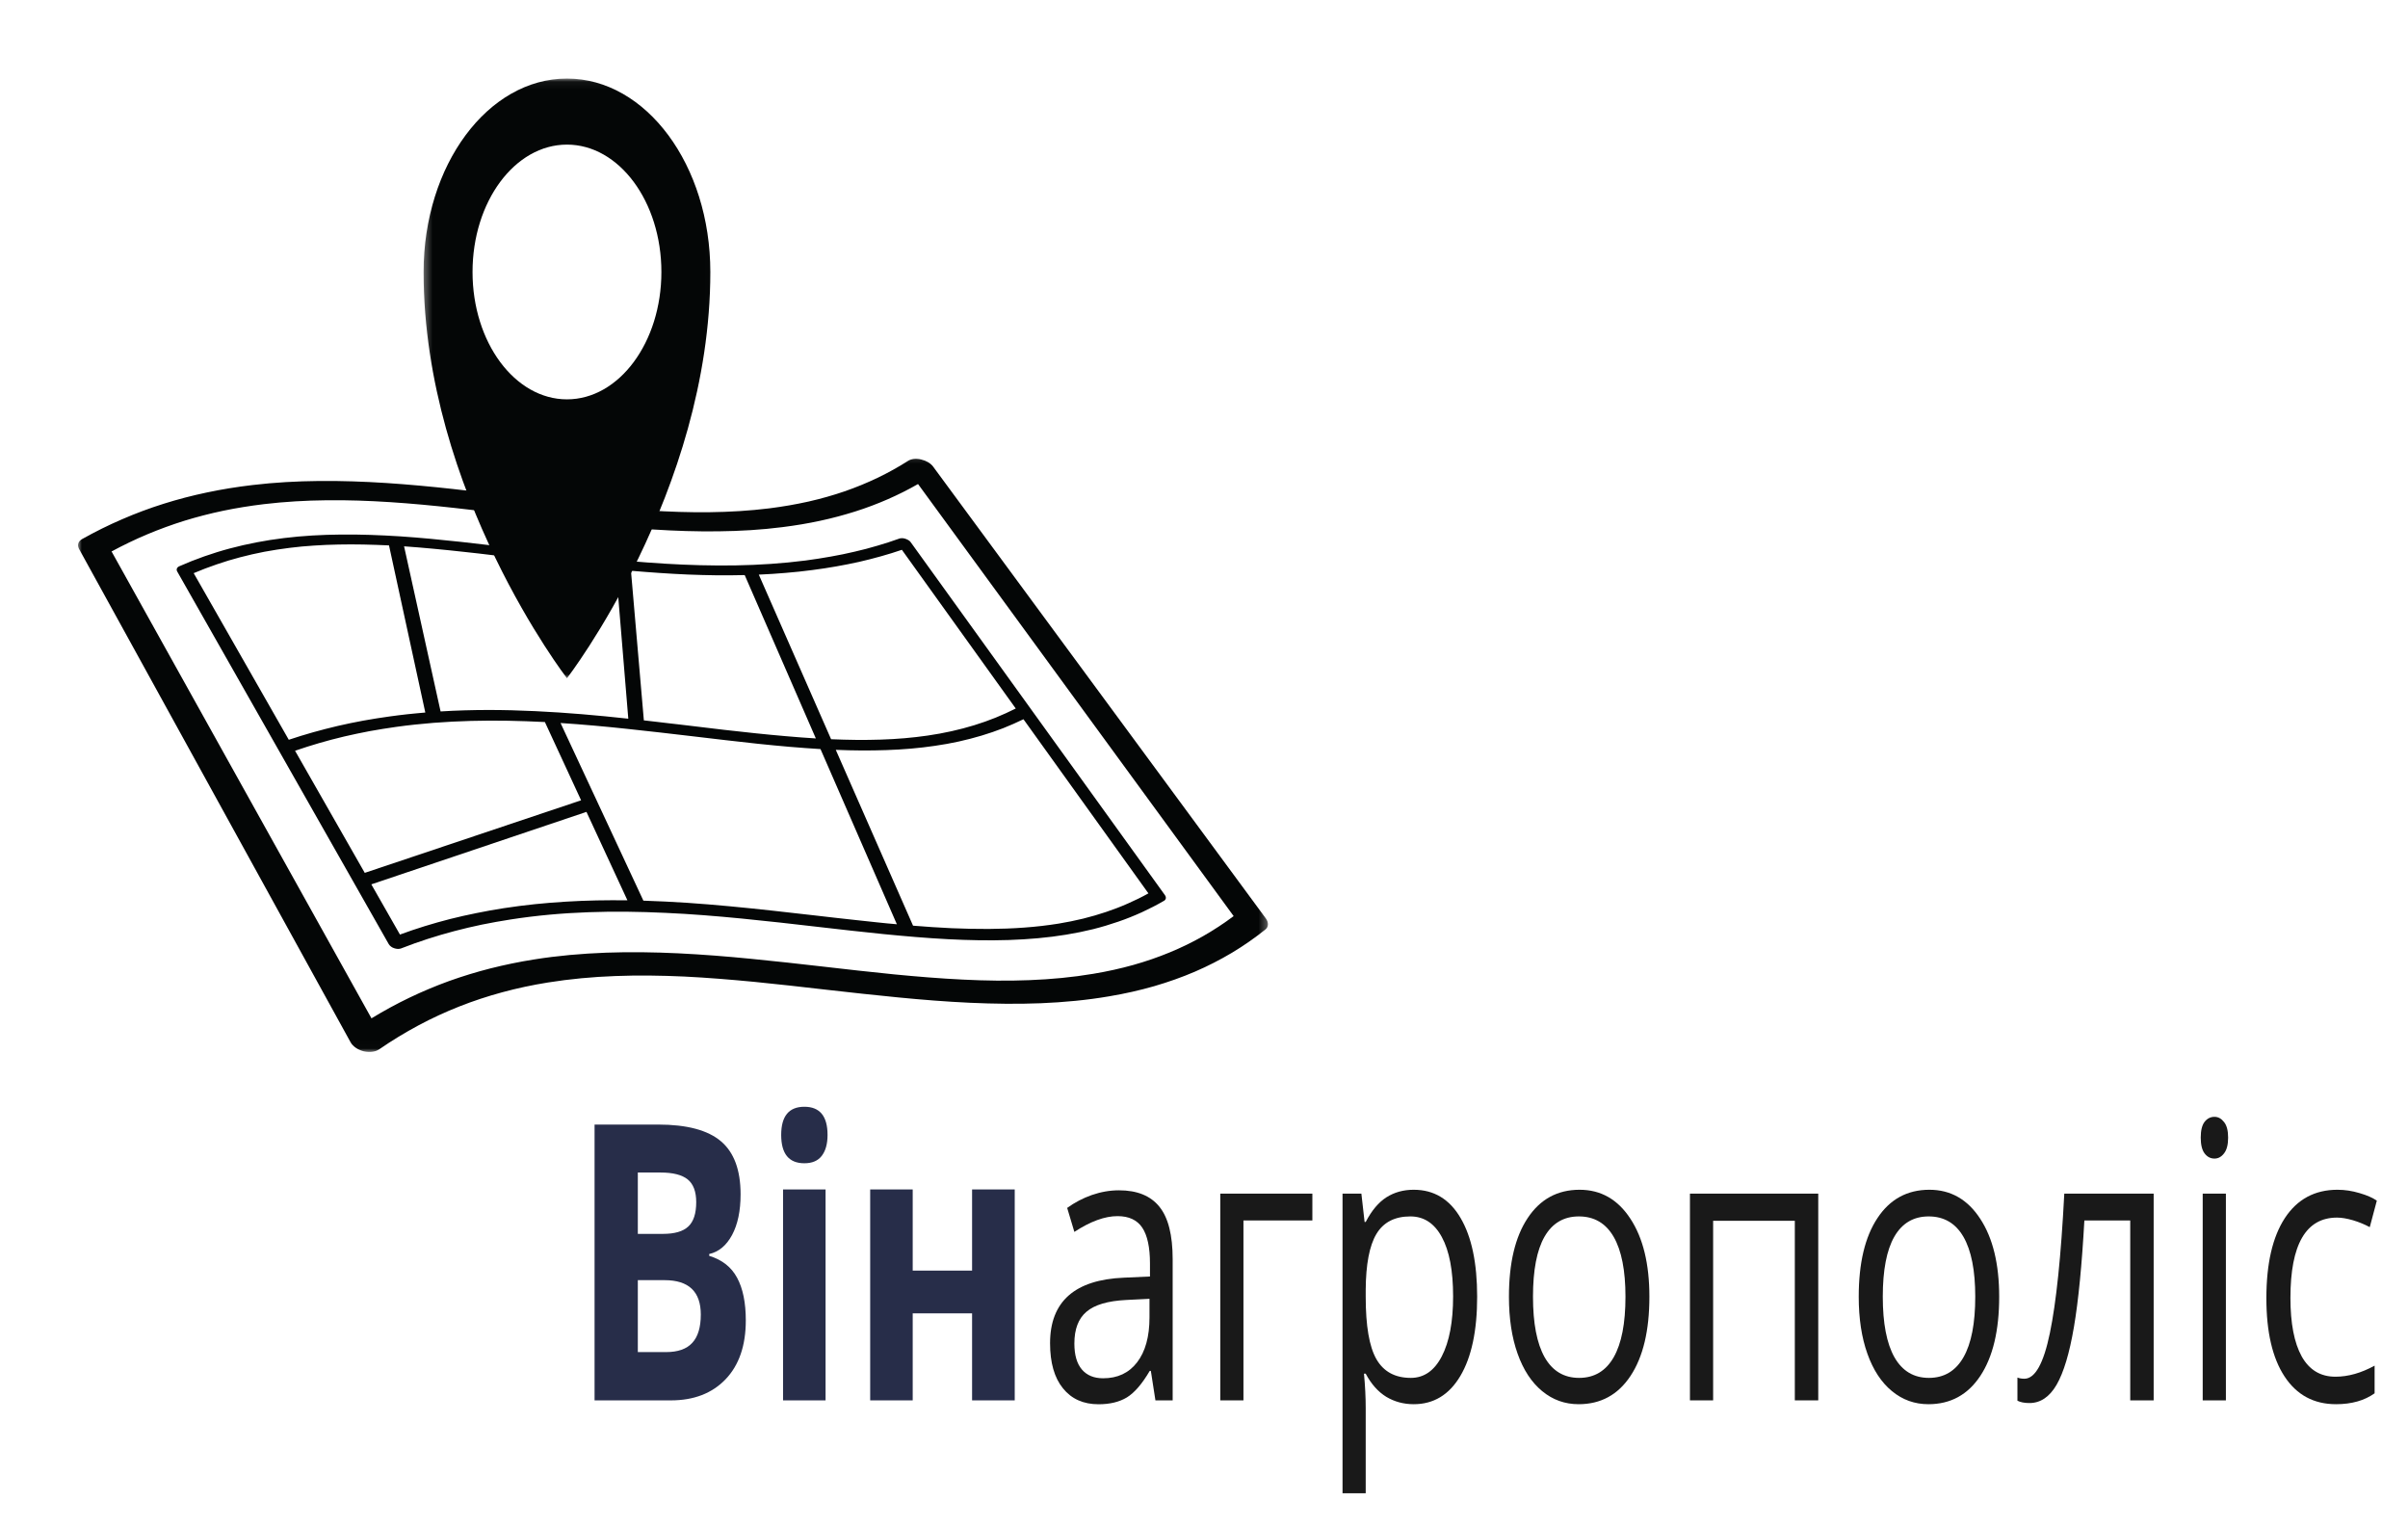
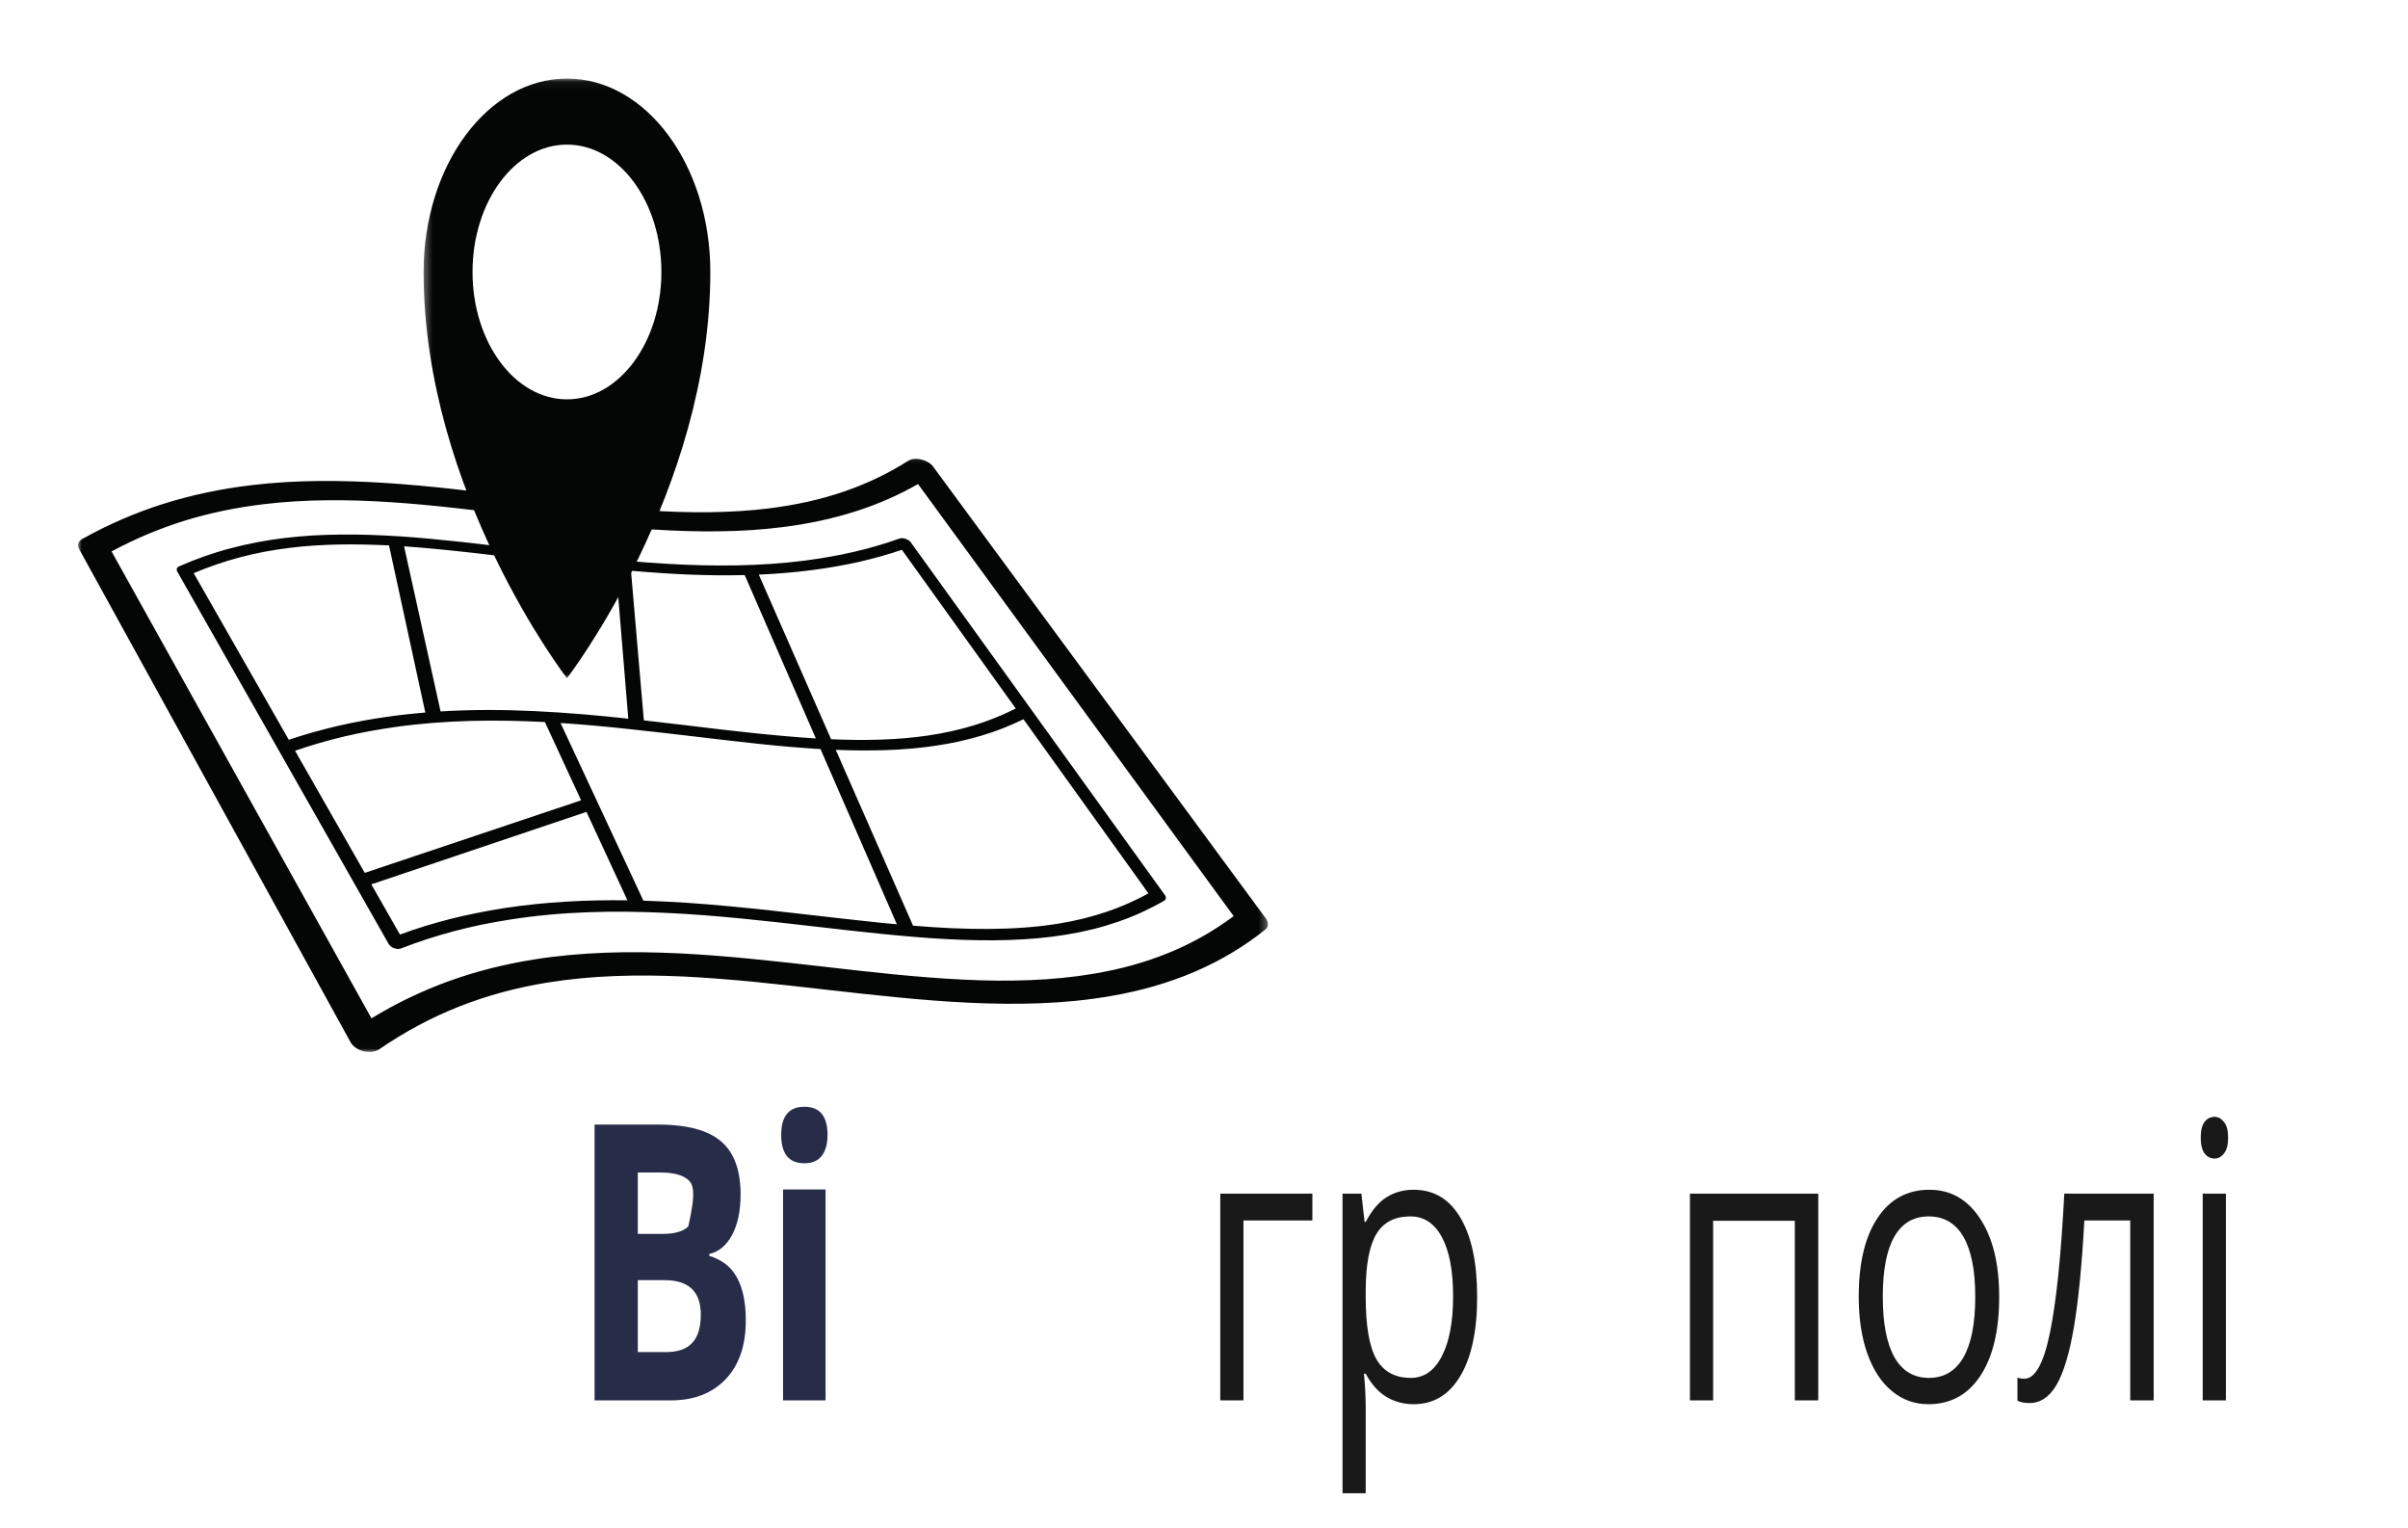
<svg xmlns="http://www.w3.org/2000/svg" width="309" height="196" viewBox="0 0 309 196" fill="none">
  <g filter="url(#filter0_d_1056_362)">
    <mask id="mask0_1056_362" style="mask-type:luminance" maskUnits="userSpaceOnUse" x="0" y="48" width="153" height="77">
      <path d="M0 48.184H152.71V124.988H0V48.184Z" fill="white" />
    </mask>
    <g mask="url(#mask0_1056_362)">
      <path d="M144.387 110.097C143.022 110.871 141.595 111.571 140.103 112.184C138.608 112.802 137.049 113.34 135.423 113.797C133.788 114.254 132.09 114.63 130.316 114.926C127.636 115.378 124.896 115.636 122.108 115.744C119.309 115.857 116.461 115.819 113.566 115.674C110.663 115.534 107.712 115.292 104.718 115.002C101.719 114.706 98.673 114.356 95.583 114.001C92.529 113.657 89.447 113.302 86.357 113.006C83.259 112.7 80.149 112.453 77.043 112.302C73.933 112.157 70.831 112.108 67.745 112.221C64.651 112.34 61.573 112.603 58.527 113.092C56.61 113.394 54.749 113.781 52.935 114.238C51.118 114.7 49.348 115.244 47.618 115.862C45.889 116.491 44.198 117.201 42.544 117.992C40.886 118.787 39.263 119.675 37.668 120.643L4.315 60.746C5.826 59.934 7.353 59.197 8.916 58.541C10.471 57.89 12.058 57.309 13.68 56.804C15.299 56.309 16.953 55.879 18.651 55.524C20.341 55.174 22.079 54.895 23.861 54.679C26.541 54.362 29.23 54.206 31.934 54.179C34.626 54.147 37.342 54.244 40.078 54.421C42.81 54.599 45.566 54.862 48.358 55.169C51.142 55.47 53.962 55.82 56.813 56.169C59.624 56.519 62.46 56.868 65.299 57.18C68.139 57.481 70.978 57.75 73.806 57.928C76.633 58.111 79.441 58.202 82.217 58.164C84.985 58.132 87.721 57.971 90.401 57.627C92.075 57.417 93.694 57.148 95.253 56.809C96.808 56.476 98.307 56.072 99.755 55.615C101.198 55.158 102.59 54.631 103.93 54.045C105.27 53.459 106.559 52.813 107.804 52.098L148.304 107.527C147.055 108.468 145.751 109.317 144.387 110.097ZM152.646 108.215C152.599 108.086 152.523 107.951 152.428 107.817L109.728 49.845C109.657 49.748 109.561 49.651 109.458 49.56C109.355 49.468 109.235 49.383 109.104 49.302C108.973 49.227 108.834 49.157 108.687 49.097C108.535 49.038 108.38 48.99 108.221 48.952C108.134 48.931 108.046 48.915 107.963 48.898C107.879 48.888 107.796 48.877 107.712 48.872C107.629 48.866 107.549 48.866 107.47 48.866C107.386 48.866 107.311 48.872 107.235 48.882C107.171 48.888 107.112 48.898 107.052 48.915C106.992 48.925 106.937 48.941 106.885 48.958C106.829 48.974 106.778 48.995 106.726 49.017C106.678 49.038 106.631 49.065 106.587 49.087C105.326 49.893 104.014 50.625 102.654 51.281C101.282 51.937 99.862 52.523 98.383 53.034C96.899 53.545 95.356 53.98 93.75 54.346C92.135 54.706 90.461 54.997 88.719 55.217C86.202 55.529 83.648 55.68 81.056 55.712C78.459 55.744 75.818 55.653 73.146 55.481C70.469 55.303 67.753 55.051 64.997 54.744C62.241 54.448 59.446 54.099 56.606 53.749C53.802 53.394 50.971 53.045 48.127 52.733C45.276 52.421 42.417 52.152 39.553 51.964C36.69 51.781 33.823 51.679 30.963 51.706C28.096 51.733 25.241 51.889 22.401 52.227C20.397 52.464 18.448 52.776 16.552 53.179C14.651 53.577 12.801 54.061 10.992 54.631C9.178 55.201 7.409 55.863 5.675 56.615C3.933 57.363 2.231 58.207 0.553 59.148C0.425 59.218 0.314 59.299 0.231 59.396C0.147 59.493 0.087 59.595 0.048 59.702C0.012 59.81 -7.08871e-05 59.928 0.012 60.041C0.028 60.159 0.068 60.278 0.131 60.401L34.984 123.708C35.06 123.848 35.155 123.977 35.266 124.09C35.378 124.208 35.509 124.321 35.652 124.418C35.795 124.52 35.954 124.612 36.121 124.681C36.292 124.757 36.467 124.821 36.654 124.87C36.758 124.897 36.865 124.913 36.965 124.929C37.068 124.945 37.171 124.95 37.271 124.956C37.37 124.961 37.47 124.961 37.565 124.956C37.664 124.95 37.76 124.94 37.851 124.923C37.931 124.913 38.002 124.897 38.074 124.875C38.15 124.859 38.217 124.832 38.285 124.811C38.352 124.784 38.416 124.751 38.48 124.719C38.543 124.687 38.599 124.655 38.655 124.622C40.297 123.488 41.975 122.471 43.689 121.552C45.399 120.637 47.145 119.831 48.943 119.121C50.728 118.416 52.566 117.809 54.459 117.298C56.34 116.787 58.28 116.373 60.285 116.05C63.16 115.588 66.055 115.324 68.974 115.217C71.885 115.104 74.824 115.147 77.795 115.281C80.757 115.426 83.756 115.674 86.794 115.964C89.828 116.265 92.895 116.609 96.008 116.97C99.071 117.314 102.157 117.664 105.247 117.959C108.329 118.26 111.419 118.508 114.481 118.648C117.539 118.787 120.577 118.825 123.564 118.707C126.546 118.583 129.477 118.309 132.333 117.819C134.341 117.481 136.258 117.05 138.091 116.523C139.921 115.991 141.666 115.373 143.333 114.657C144.995 113.942 146.574 113.13 148.085 112.232C149.592 111.329 151.02 110.334 152.384 109.242C152.487 109.161 152.567 109.059 152.623 108.952C152.674 108.844 152.706 108.726 152.71 108.602C152.714 108.473 152.69 108.349 152.646 108.215Z" fill="#040606" />
    </g>
    <path d="M117.75 82.073C116.863 82.428 115.948 82.756 115.014 83.041C114.071 83.331 113.105 83.584 112.111 83.805C111.113 84.031 110.087 84.213 109.029 84.369C108.058 84.509 107.072 84.622 106.07 84.708C105.068 84.794 104.05 84.853 103.02 84.886C101.986 84.923 100.936 84.929 99.878 84.923C98.816 84.907 97.739 84.886 96.649 84.837L87.371 63.719C87.948 63.692 88.52 63.665 89.093 63.627C89.669 63.59 90.238 63.547 90.815 63.498C91.383 63.45 91.956 63.396 92.525 63.337C93.097 63.278 93.666 63.208 94.235 63.133C95.285 62.998 96.307 62.842 97.309 62.665C98.307 62.493 99.281 62.294 100.24 62.084C101.194 61.864 102.129 61.627 103.044 61.369C103.958 61.116 104.853 60.836 105.732 60.535L120.343 80.895C119.5 81.32 118.637 81.713 117.75 82.073ZM134.735 105.912C133.828 106.316 132.902 106.671 131.947 106.993C130.989 107.316 130.002 107.601 128.984 107.854C127.966 108.101 126.916 108.316 125.831 108.494C124.407 108.72 122.948 108.892 121.456 108.999C119.961 109.112 118.43 109.166 116.871 109.177C115.308 109.182 113.717 109.15 112.099 109.08C110.48 109.005 108.834 108.892 107.164 108.757L97.249 86.198C98.359 86.246 99.457 86.273 100.542 86.278C101.628 86.278 102.702 86.273 103.763 86.23C104.821 86.192 105.867 86.133 106.897 86.042C107.931 85.95 108.945 85.837 109.947 85.687C111.013 85.536 112.043 85.348 113.045 85.128C114.051 84.902 115.022 84.654 115.968 84.369C116.911 84.09 117.829 83.767 118.724 83.423C119.615 83.068 120.486 82.686 121.333 82.272L137.368 104.611C136.513 105.09 135.634 105.52 134.735 105.912ZM102.523 108.327C101.66 108.241 100.793 108.144 99.926 108.047C99.051 107.956 98.176 107.859 97.297 107.757C96.414 107.655 95.527 107.553 94.637 107.451C92.831 107.246 91.014 107.036 89.192 106.837C87.367 106.633 85.534 106.45 83.696 106.273C81.851 106.101 80.002 105.945 78.149 105.821C76.291 105.703 74.43 105.606 72.561 105.547L61.931 82.756C63.371 82.853 64.802 82.96 66.234 83.089C67.658 83.213 69.082 83.358 70.501 83.509C71.921 83.654 73.337 83.81 74.745 83.977C76.152 84.138 77.556 84.299 78.948 84.466C80.36 84.638 81.764 84.805 83.151 84.961C84.535 85.122 85.915 85.278 87.275 85.423C88.639 85.569 89.988 85.692 91.324 85.811C92.66 85.924 93.98 86.02 95.289 86.101L105.088 108.574C104.237 108.505 103.382 108.419 102.523 108.327ZM66.572 105.515C65.256 105.541 63.935 105.595 62.611 105.676C61.291 105.757 59.959 105.859 58.63 105.999C57.298 106.138 55.962 106.31 54.626 106.515C53.445 106.698 52.283 106.907 51.146 107.139C50.005 107.364 48.883 107.623 47.778 107.897C46.672 108.177 45.586 108.488 44.513 108.816C43.435 109.15 42.377 109.505 41.323 109.897L37.649 103.455L65.256 94.157L70.513 105.504C69.201 105.488 67.888 105.488 66.572 105.515ZM30.976 85.326C32.021 85.02 33.083 84.746 34.161 84.488C35.235 84.24 36.324 84.009 37.434 83.799C38.539 83.6 39.669 83.417 40.818 83.256C42.429 83.03 44.032 82.864 45.634 82.734C47.233 82.611 48.831 82.53 50.422 82.487C52.013 82.444 53.6 82.439 55.187 82.466C56.765 82.493 58.348 82.552 59.923 82.632L64.568 92.672L36.806 101.981L27.862 86.316C28.888 85.961 29.926 85.633 30.976 85.326ZM17.8 62.407C18.794 62.062 19.797 61.761 20.823 61.492C21.845 61.224 22.883 60.987 23.941 60.783C25.002 60.589 26.08 60.417 27.186 60.282C28.208 60.153 29.238 60.057 30.284 59.992C31.326 59.922 32.375 59.879 33.437 59.858C34.503 59.836 35.573 59.836 36.651 59.858C37.732 59.879 38.822 59.922 39.919 59.971L44.576 81.412C44.199 81.444 43.821 81.476 43.443 81.514C43.061 81.551 42.683 81.589 42.306 81.627C41.924 81.67 41.542 81.713 41.164 81.761C40.782 81.809 40.401 81.858 40.019 81.912C38.87 82.068 37.74 82.251 36.631 82.45C35.521 82.654 34.431 82.88 33.358 83.127C32.28 83.38 31.222 83.654 30.176 83.945C29.126 84.24 28.088 84.563 27.058 84.907L14.854 63.531C15.824 63.122 16.806 62.745 17.8 62.407ZM45.626 60.401C46.895 60.519 48.175 60.648 49.464 60.793C50.752 60.928 52.049 61.078 53.357 61.24C54.661 61.39 55.982 61.552 57.306 61.713C58.276 61.837 59.247 61.955 60.221 62.068C61.199 62.186 62.174 62.304 63.152 62.417C64.13 62.53 65.113 62.643 66.091 62.745C67.073 62.848 68.055 62.95 69.042 63.047L70.624 82.202C68.656 81.987 66.675 81.793 64.687 81.627C62.699 81.465 60.698 81.326 58.694 81.234C56.686 81.137 54.669 81.084 52.645 81.084C50.617 81.089 48.581 81.143 46.537 81.272L41.852 60.089C43.101 60.175 44.358 60.282 45.626 60.401ZM74.617 63.504C75.83 63.59 77.047 63.654 78.264 63.708C79.485 63.757 80.702 63.789 81.915 63.805C83.132 63.816 84.344 63.81 85.561 63.778L94.692 84.735C93.424 84.66 92.139 84.558 90.839 84.445C89.542 84.332 88.226 84.208 86.902 84.068C85.573 83.928 84.237 83.778 82.885 83.627C81.533 83.466 80.169 83.305 78.797 83.138C78.284 83.079 77.771 83.019 77.262 82.955C76.749 82.896 76.232 82.837 75.719 82.778C75.202 82.713 74.689 82.654 74.172 82.595C73.655 82.535 73.142 82.476 72.621 82.417L70.966 63.224C72.183 63.326 73.396 63.423 74.617 63.504ZM106.738 59.417C106.694 59.379 106.639 59.336 106.583 59.304C106.523 59.266 106.46 59.234 106.392 59.202C106.328 59.169 106.257 59.142 106.181 59.121C106.13 59.099 106.078 59.089 106.03 59.078C105.974 59.067 105.927 59.056 105.875 59.051C105.827 59.046 105.776 59.046 105.728 59.046C105.68 59.046 105.632 59.051 105.589 59.056C105.573 59.056 105.553 59.062 105.537 59.062C105.521 59.067 105.505 59.067 105.489 59.072C105.473 59.078 105.457 59.083 105.442 59.083C105.426 59.089 105.41 59.094 105.394 59.099C104.479 59.427 103.545 59.734 102.59 60.008C101.636 60.293 100.657 60.551 99.663 60.777C98.665 61.014 97.647 61.224 96.597 61.406C95.551 61.595 94.478 61.761 93.376 61.907C90.409 62.288 87.411 62.482 84.396 62.536C81.378 62.584 78.347 62.498 75.317 62.315C72.279 62.132 69.245 61.858 66.226 61.53C63.2 61.207 60.185 60.836 57.199 60.471C54.483 60.137 51.798 59.809 49.158 59.519C46.513 59.234 43.908 58.981 41.347 58.809C38.778 58.648 36.257 58.551 33.775 58.578C31.286 58.599 28.844 58.734 26.442 59.029C25.233 59.18 24.056 59.358 22.903 59.583C21.745 59.804 20.612 60.067 19.498 60.363C18.381 60.659 17.287 61.003 16.206 61.38C15.124 61.761 14.058 62.181 13.004 62.649C12.929 62.681 12.865 62.724 12.817 62.767C12.766 62.815 12.726 62.874 12.702 62.934C12.678 62.993 12.67 63.057 12.674 63.122C12.682 63.186 12.702 63.251 12.742 63.321L39.888 111.129C39.923 111.188 39.967 111.242 40.015 111.296C40.063 111.344 40.118 111.398 40.178 111.441C40.238 111.484 40.305 111.527 40.373 111.564C40.444 111.597 40.516 111.629 40.592 111.651C40.651 111.672 40.711 111.688 40.77 111.699C40.83 111.715 40.89 111.726 40.945 111.731C41.001 111.737 41.061 111.737 41.116 111.737C41.172 111.737 41.224 111.731 41.279 111.72C41.299 111.72 41.319 111.715 41.339 111.71C41.359 111.704 41.383 111.699 41.403 111.694C41.423 111.688 41.443 111.683 41.462 111.677C41.482 111.672 41.502 111.661 41.518 111.656C42.624 111.22 43.737 110.828 44.863 110.462C45.992 110.096 47.133 109.763 48.291 109.456C49.448 109.15 50.625 108.876 51.822 108.623C53.019 108.381 54.24 108.16 55.485 107.967C58.825 107.445 62.158 107.149 65.482 107.031C68.791 106.907 72.096 106.956 75.385 107.112C78.666 107.257 81.935 107.526 85.184 107.843C88.429 108.16 91.65 108.526 94.843 108.897C97.739 109.231 100.59 109.559 103.39 109.838C106.185 110.113 108.929 110.349 111.614 110.489C114.29 110.629 116.907 110.677 119.448 110.596C121.981 110.51 124.443 110.301 126.821 109.908C128.01 109.715 129.159 109.478 130.277 109.204C131.386 108.924 132.464 108.601 133.502 108.241C134.544 107.886 135.55 107.477 136.524 107.036C137.499 106.585 138.445 106.101 139.364 105.568C139.432 105.531 139.487 105.482 139.527 105.423C139.567 105.369 139.591 105.305 139.603 105.24C139.61 105.181 139.606 105.106 139.587 105.036C139.563 104.966 139.527 104.891 139.475 104.821L106.857 59.551C106.826 59.508 106.782 59.46 106.738 59.417Z" fill="#040606" />
    <mask id="mask1_1056_362" style="mask-type:luminance" maskUnits="userSpaceOnUse" x="44" y="0" width="38" height="78">
      <path d="M44.326 0.051H81.994V77.092H44.326V0.051Z" fill="white" />
    </mask>
    <g mask="url(#mask1_1056_362)">
      <path d="M62.754 41.233C56.061 41.233 50.637 33.914 50.637 24.895C50.637 15.866 56.061 8.552 62.754 8.552C69.443 8.552 74.871 15.866 74.871 24.895C74.871 33.914 69.443 41.233 62.754 41.233ZM62.754 0.077C52.593 0.077 44.357 11.188 44.357 24.895C44.357 53.161 62.754 77.016 62.754 77.016C62.754 77.016 81.151 53.161 81.151 24.895C81.151 11.188 72.915 0.077 62.754 0.077Z" fill="#040606" />
    </g>
-     <path d="M66.296 134.271H74.44C78.151 134.271 80.843 134.992 82.521 136.423C84.195 137.842 85.034 140.112 85.034 143.22C85.034 145.344 84.669 147.087 83.937 148.447C83.205 149.797 82.227 150.609 81.01 150.878V151.115C82.664 151.62 83.857 152.556 84.589 153.932C85.329 155.298 85.703 157.116 85.703 159.396C85.703 162.623 84.836 165.14 83.11 166.947C81.38 168.753 79.037 169.657 76.079 169.657H66.296V134.271ZM71.847 148.297H75.061C76.564 148.297 77.653 147.985 78.322 147.35C78.998 146.721 79.34 145.683 79.34 144.231C79.34 142.87 78.974 141.897 78.242 141.306C77.51 140.719 76.349 140.424 74.758 140.424H71.847V148.297ZM71.847 154.234V163.462H75.458C76.985 163.462 78.107 163.069 78.831 162.279C79.562 161.494 79.928 160.278 79.928 158.643C79.928 155.707 78.377 154.234 75.283 154.234H71.847Z" fill="#272D49" />
+     <path d="M66.296 134.271H74.44C78.151 134.271 80.843 134.992 82.521 136.423C84.195 137.842 85.034 140.112 85.034 143.22C85.034 145.344 84.669 147.087 83.937 148.447C83.205 149.797 82.227 150.609 81.01 150.878V151.115C82.664 151.62 83.857 152.556 84.589 153.932C85.329 155.298 85.703 157.116 85.703 159.396C85.703 162.623 84.836 165.14 83.11 166.947C81.38 168.753 79.037 169.657 76.079 169.657H66.296V134.271ZM71.847 148.297H75.061C76.564 148.297 77.653 147.985 78.322 147.35C79.34 142.87 78.974 141.897 78.242 141.306C77.51 140.719 76.349 140.424 74.758 140.424H71.847V148.297ZM71.847 154.234V163.462H75.458C76.985 163.462 78.107 163.069 78.831 162.279C79.562 161.494 79.928 160.278 79.928 158.643C79.928 155.707 78.377 154.234 75.283 154.234H71.847Z" fill="#272D49" />
    <path d="M90.244 135.602C90.244 133.193 91.234 131.988 93.219 131.988C95.199 131.988 96.193 133.193 96.193 135.602C96.193 136.753 95.943 137.646 95.446 138.291C94.957 138.926 94.213 139.237 93.219 139.237C91.234 139.237 90.244 138.027 90.244 135.602ZM95.939 169.654H90.483V142.593H95.939V169.654Z" fill="#272D49" />
-     <path d="M107.12 142.596V153.007H114.74V142.596H120.212V169.656H114.74V158.492H107.12V169.656H101.664V142.596H107.12Z" fill="#272D49" />
-     <path d="M138.268 169.66L137.68 165.874H137.537C136.558 167.541 135.584 168.671 134.61 169.273C133.643 169.859 132.43 170.155 130.967 170.155C129.026 170.155 127.503 169.477 126.401 168.111C125.296 166.751 124.747 164.82 124.747 162.325C124.747 156.98 127.913 154.172 134.244 153.914L137.568 153.764V152.107C137.568 150.032 137.238 148.493 136.582 147.504C135.922 146.514 134.864 146.02 133.401 146.02C131.766 146.02 129.921 146.697 127.865 148.042L126.942 144.966C127.905 144.267 128.963 143.713 130.108 143.309C131.261 142.911 132.422 142.707 133.592 142.707C135.922 142.707 137.652 143.412 138.777 144.815C139.911 146.208 140.479 148.45 140.479 151.548V169.66H138.268ZM131.555 166.821C133.409 166.821 134.864 166.143 135.914 164.777C136.972 163.401 137.505 161.481 137.505 159.012V156.625L134.53 156.775C132.164 156.893 130.462 157.394 129.424 158.281C128.382 159.158 127.865 160.518 127.865 162.368C127.865 163.831 128.187 164.944 128.835 165.702C129.479 166.45 130.386 166.821 131.555 166.821Z" fill="black" fill-opacity="0.9" />
    <path d="M158.406 146.574H149.562V169.655H146.587V143.132H158.406V146.574Z" fill="black" fill-opacity="0.9" />
    <path d="M171.407 170.148C170.123 170.148 168.95 169.831 167.892 169.202C166.842 168.556 165.959 167.567 165.251 166.233H165.029C165.176 167.782 165.251 169.256 165.251 170.643V181.571H162.277V143.13H164.695L165.108 146.766H165.251C166.015 145.303 166.898 144.249 167.908 143.604C168.926 142.958 170.091 142.636 171.407 142.636C174.004 142.636 176.009 143.84 177.42 146.25C178.84 148.659 179.552 152.031 179.552 156.36C179.552 160.721 178.828 164.114 177.389 166.534C175.957 168.944 173.961 170.148 171.407 170.148ZM170.978 146.056C168.974 146.056 167.518 146.809 166.619 148.315C165.728 149.81 165.271 152.197 165.251 155.478V156.36C165.251 160.092 165.705 162.759 166.619 164.362C167.542 165.97 169.013 166.771 171.042 166.771C172.736 166.771 174.064 165.846 175.018 163.996C175.981 162.135 176.466 159.576 176.466 156.317C176.466 153.004 175.981 150.466 175.018 148.702C174.064 146.938 172.716 146.056 170.978 146.056Z" fill="black" fill-opacity="0.9" />
-     <path d="M201.654 156.36C201.654 160.694 200.847 164.077 199.236 166.513C197.633 168.938 195.41 170.148 192.571 170.148C190.809 170.148 189.25 169.589 187.894 168.47C186.534 167.352 185.484 165.755 184.744 163.673C184.001 161.598 183.631 159.156 183.631 156.36C183.631 152.047 184.43 148.68 186.033 146.271C187.632 143.851 189.855 142.636 192.698 142.636C195.434 142.636 197.605 143.878 199.22 146.357C200.843 148.826 201.654 152.16 201.654 156.36ZM186.717 156.36C186.717 159.758 187.214 162.351 188.212 164.125C189.218 165.889 190.694 166.771 192.634 166.771C194.583 166.771 196.062 165.889 197.073 164.125C198.079 162.361 198.584 159.775 198.584 156.36C198.584 152.993 198.079 150.433 197.073 148.68C196.062 146.933 194.575 146.056 192.603 146.056C190.662 146.056 189.19 146.927 188.196 148.659C187.21 150.38 186.717 152.95 186.717 156.36Z" fill="black" fill-opacity="0.9" />
    <path d="M209.833 169.655H206.858V143.132H223.322V169.655H220.316V146.617H209.833V169.655Z" fill="black" fill-opacity="0.9" />
    <path d="M246.54 156.36C246.54 160.694 245.732 164.077 244.122 166.513C242.519 168.938 240.296 170.148 237.457 170.148C235.695 170.148 234.136 169.589 232.78 168.47C231.42 167.352 230.37 165.755 229.63 163.673C228.886 161.598 228.517 159.156 228.517 156.36C228.517 152.047 229.316 148.68 230.919 146.271C232.517 143.851 234.74 142.636 237.584 142.636C240.32 142.636 242.491 143.878 244.106 146.357C245.728 148.826 246.54 152.16 246.54 156.36ZM231.603 156.36C231.603 159.758 232.1 162.351 233.098 164.125C234.104 165.889 235.579 166.771 237.52 166.771C239.469 166.771 240.948 165.889 241.958 164.125C242.964 162.361 243.469 159.775 243.469 156.36C243.469 152.993 242.964 150.433 241.958 148.68C240.948 146.933 239.461 146.056 237.488 146.056C235.548 146.056 234.076 146.927 233.082 148.659C232.096 150.38 231.603 152.95 231.603 156.36Z" fill="black" fill-opacity="0.9" />
    <path d="M266.363 169.655H263.356V146.574H257.471C257.152 152.312 256.707 156.867 256.134 160.233C255.562 163.605 254.818 166.079 253.907 167.654C252.993 169.219 251.831 169.999 250.424 169.999C249.775 169.999 249.262 169.897 248.881 169.698V166.729C249.143 166.832 249.441 166.88 249.771 166.88C251.147 166.88 252.241 164.922 253.048 161.007C253.864 157.082 254.48 151.123 254.894 143.132H266.363V169.655Z" fill="black" fill-opacity="0.9" />
    <path d="M275.632 169.655H272.657V143.132H275.632V169.655ZM272.403 135.948C272.403 135.033 272.566 134.356 272.896 133.926C273.234 133.495 273.659 133.28 274.168 133.28C274.646 133.28 275.051 133.506 275.393 133.947C275.743 134.377 275.918 135.044 275.918 135.948C275.918 136.851 275.743 137.529 275.393 137.97C275.051 138.416 274.646 138.636 274.168 138.636C273.659 138.636 273.234 138.416 272.896 137.97C272.566 137.529 272.403 136.851 272.403 135.948Z" fill="black" fill-opacity="0.9" />
-     <path d="M289.766 170.148C286.923 170.148 284.724 168.965 283.165 166.599C281.606 164.233 280.827 160.888 280.827 156.553C280.827 152.122 281.614 148.696 283.197 146.271C284.787 143.851 287.038 142.636 289.957 142.636C290.9 142.636 291.842 142.781 292.789 143.066C293.731 143.34 294.467 143.663 295 144.034L294.093 147.433C293.433 147.078 292.717 146.782 291.946 146.551C291.17 146.325 290.486 146.207 289.894 146.207C285.905 146.207 283.913 149.643 283.913 156.51C283.913 159.769 284.394 162.27 285.36 164.018C286.334 165.755 287.778 166.62 289.687 166.62C291.317 166.62 292.996 166.147 294.714 165.201V168.75C293.409 169.68 291.759 170.148 289.766 170.148Z" fill="black" fill-opacity="0.9" />
  </g>
  <defs>
    <filter id="filter0_d_1056_362" x="0.007" y="0.077" width="308.993" height="195.493" filterUnits="userSpaceOnUse" color-interpolation-filters="sRGB">
      <feFlood flood-opacity="0" result="BackgroundImageFix" />
      <feColorMatrix in="SourceAlpha" type="matrix" values="0 0 0 0 0 0 0 0 0 0 0 0 0 0 0 0 0 0 127 0" result="hardAlpha" />
      <feOffset dx="10" dy="10" />
      <feGaussianBlur stdDeviation="2" />
      <feComposite in2="hardAlpha" operator="out" />
      <feColorMatrix type="matrix" values="0 0 0 0 0 0 0 0 0 0 0 0 0 0 0 0 0 0 0.25 0" />
      <feBlend mode="normal" in2="BackgroundImageFix" result="effect1_dropShadow_1056_362" />
      <feBlend mode="normal" in="SourceGraphic" in2="effect1_dropShadow_1056_362" result="shape" />
    </filter>
  </defs>
</svg>